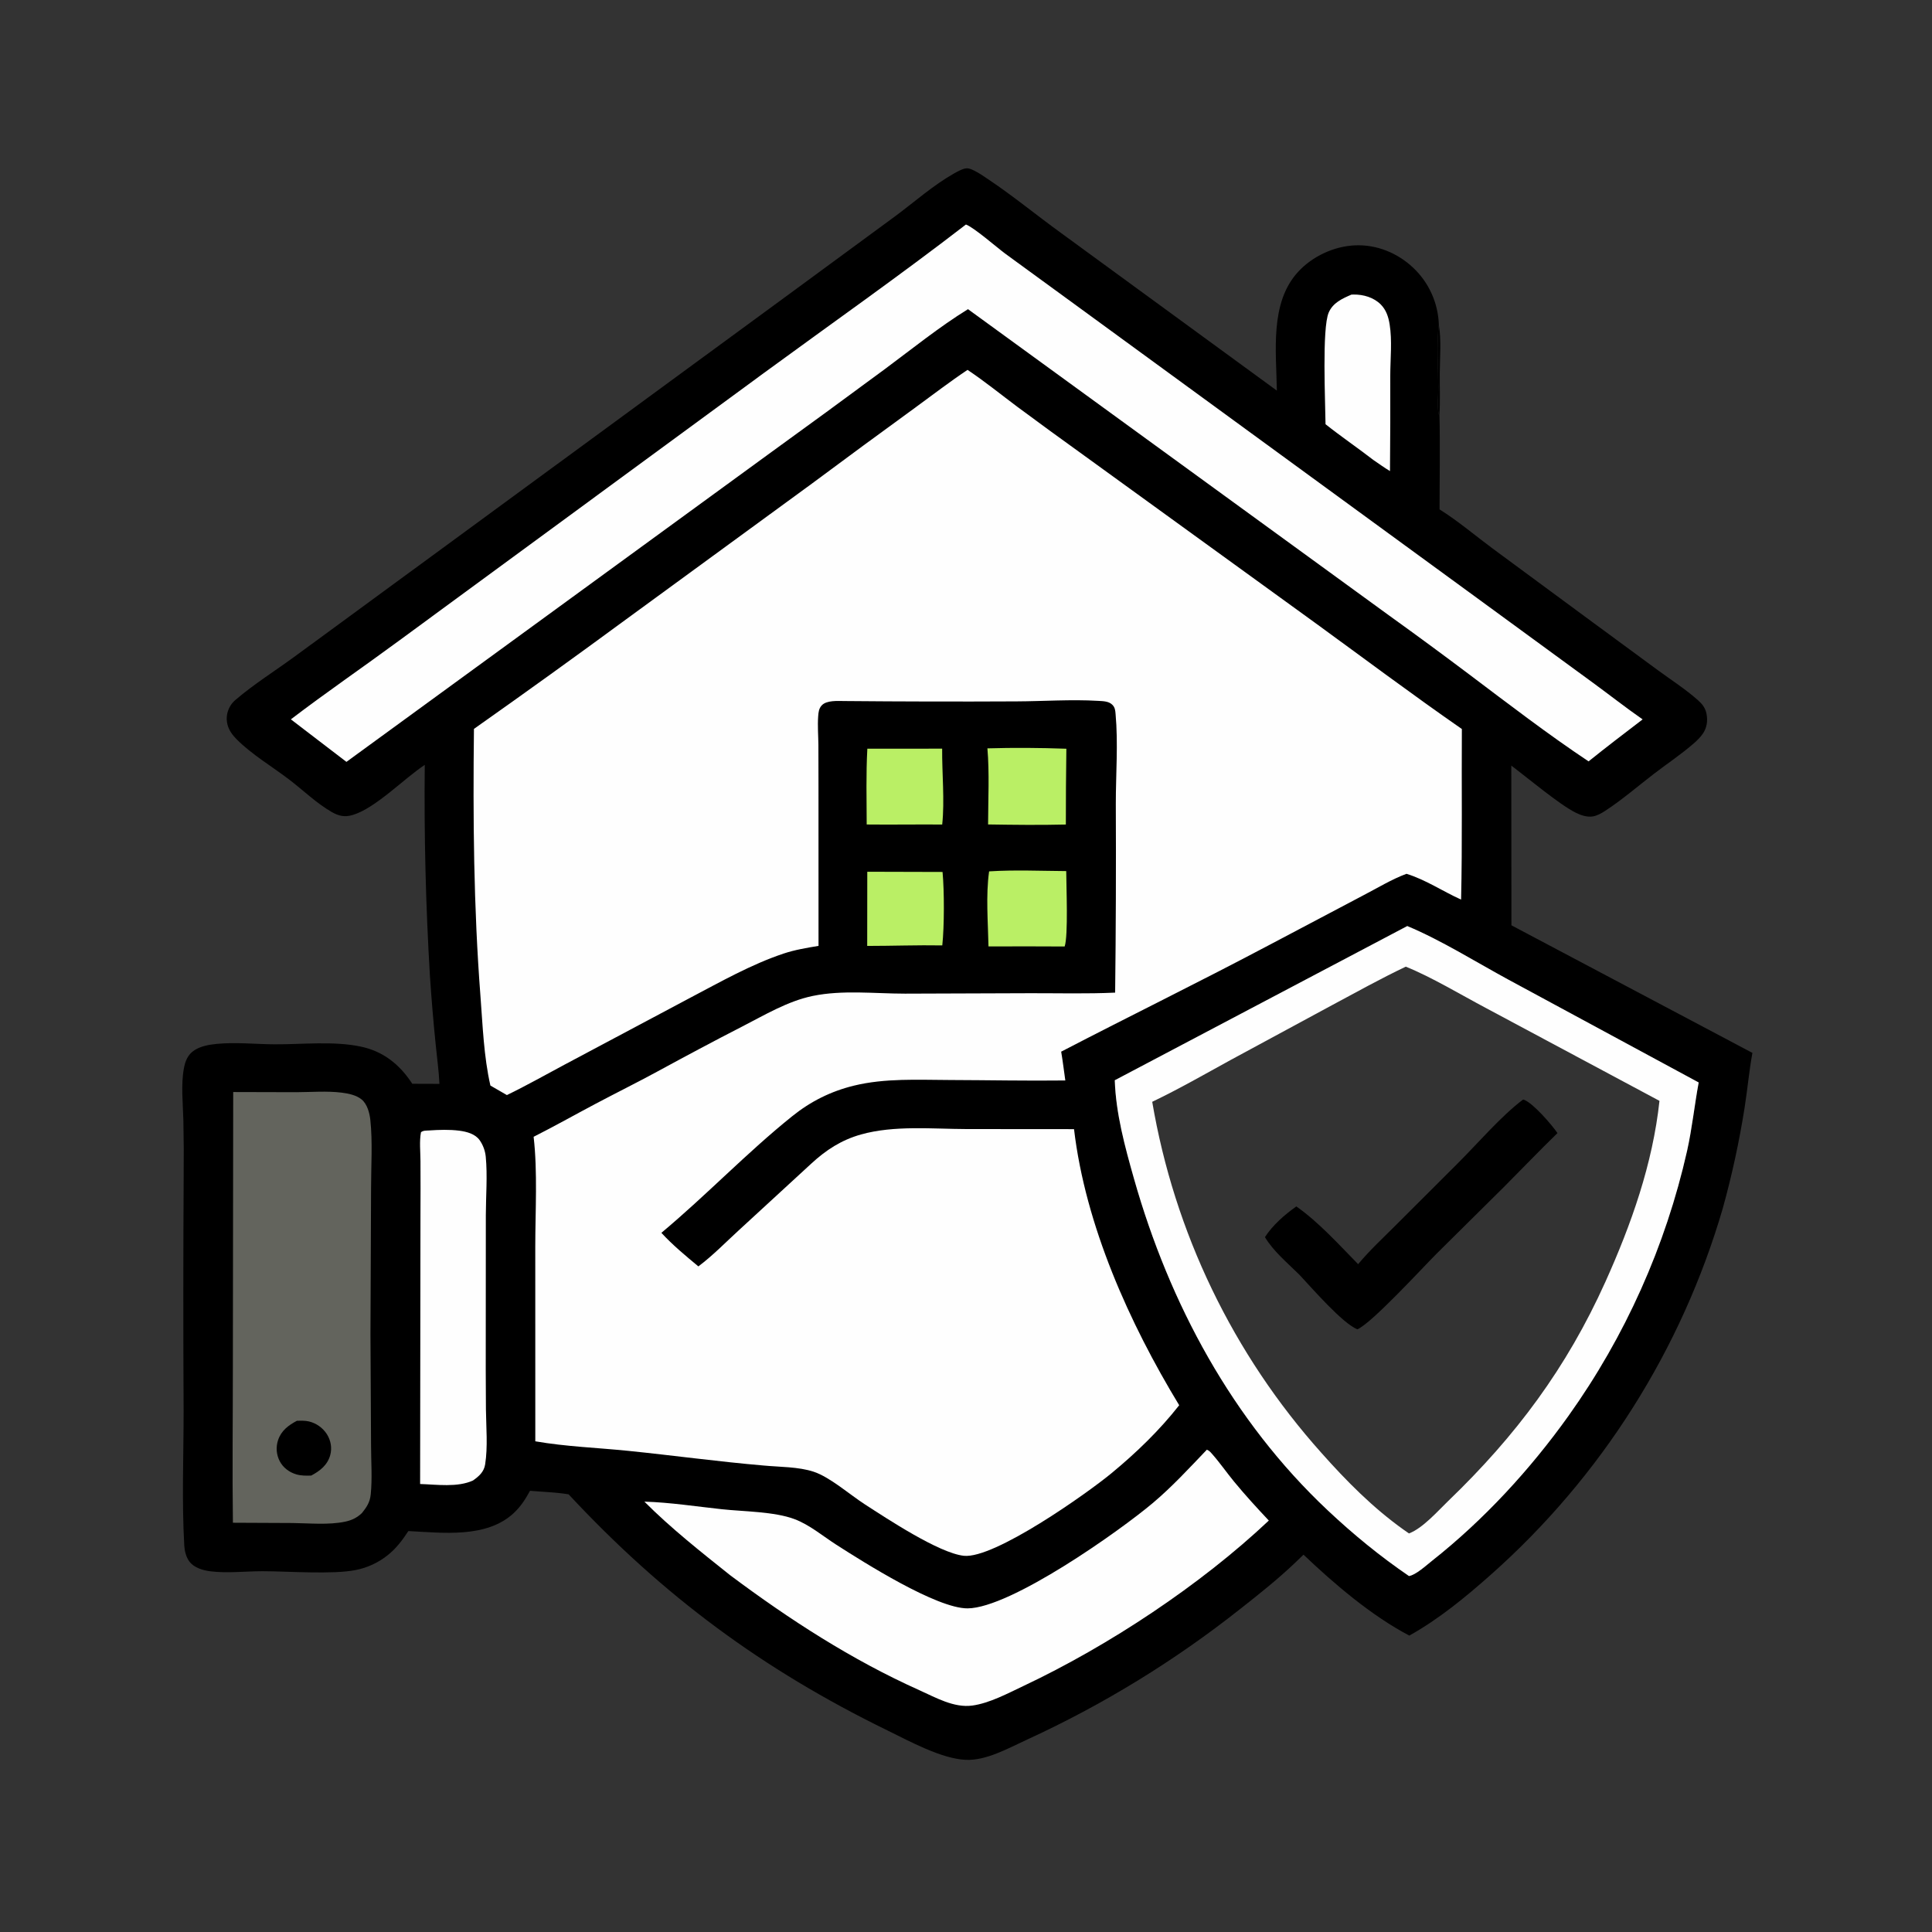
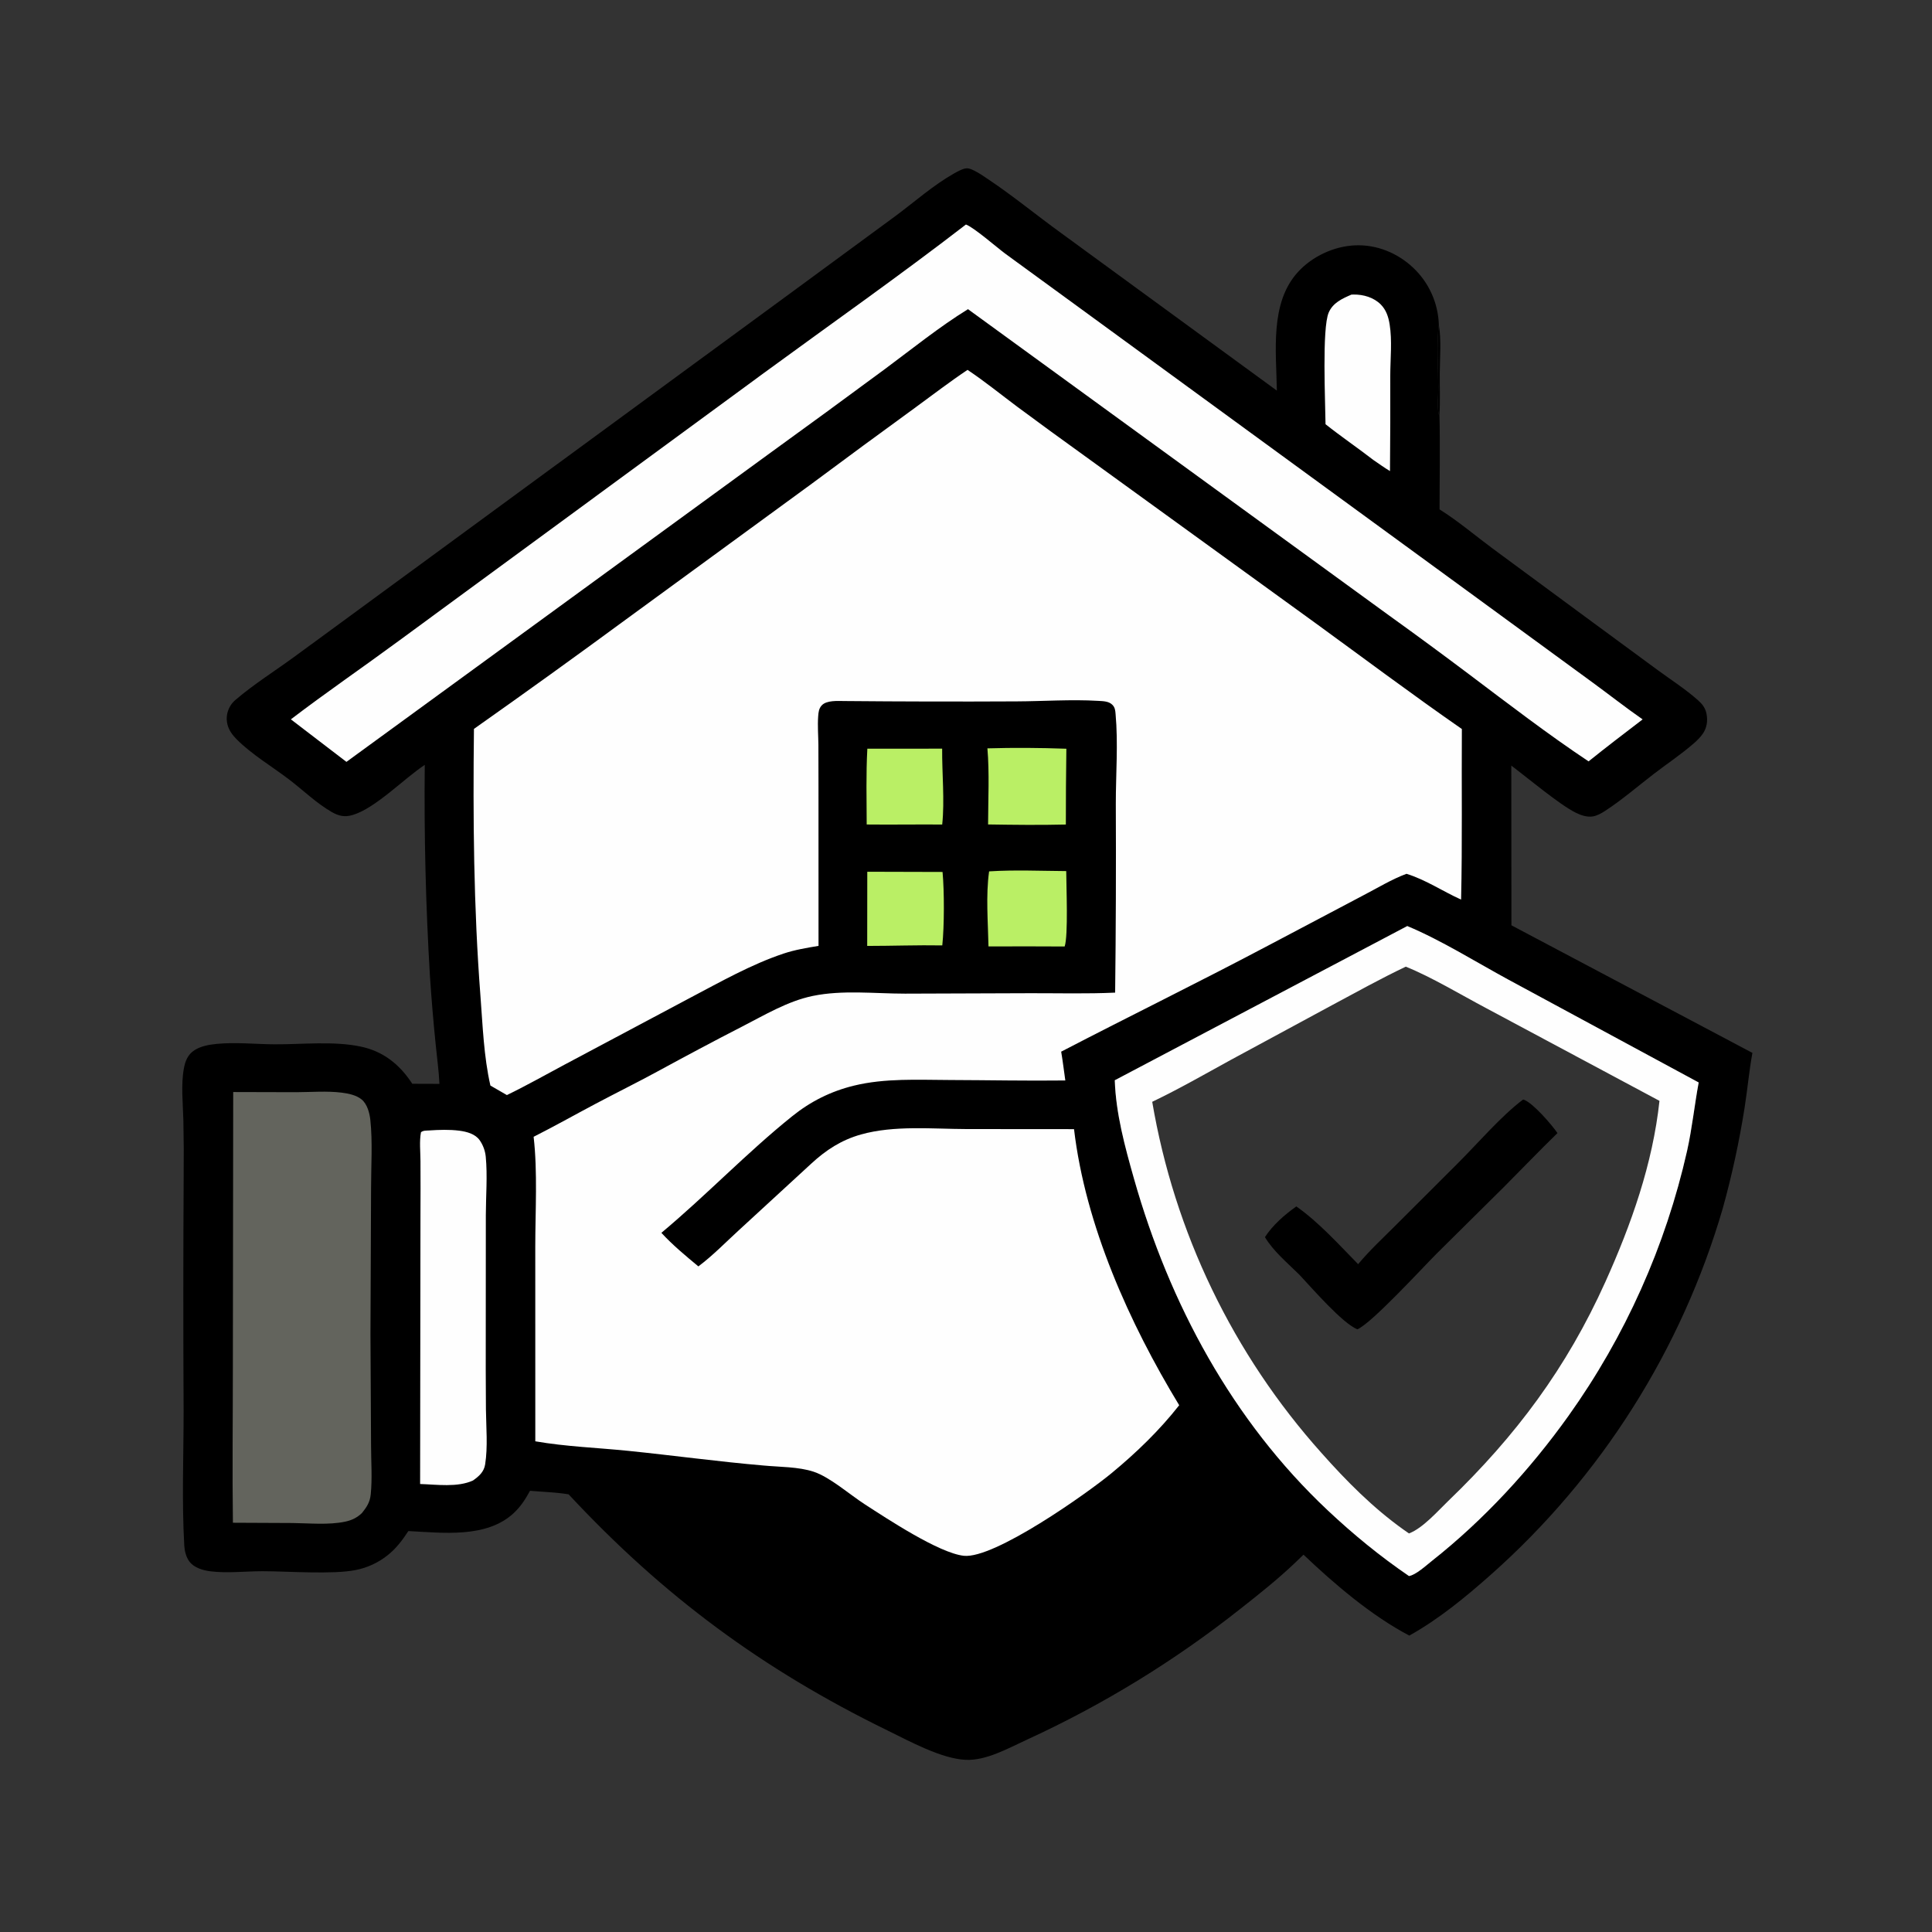
<svg xmlns="http://www.w3.org/2000/svg" width="837" height="837">
  <rect width="100%" height="100%" fill="#333333" stroke="none" />
  <path transform="scale(0.818 0.818)" d="M224.963 405.09C213.804 412.486 198.767 428.153 186.66 431.669C182.518 432.872 179.426 432.187 175.738 430.084C167.675 425.488 160.506 418.462 153.104 412.828C143.988 405.889 133.461 399.681 125.368 391.581C123.152 389.364 121.248 386.801 120.47 383.717C119.589 380.23 120.211 376.678 122.122 373.644C122.831 372.518 123.701 371.55 124.71 370.687C134.371 362.419 145.518 355.416 155.8 347.914L218.828 301.725L419.188 154.866L474.37 114.335C484.277 106.963 494.399 98.024 505.131 91.955C506.966 90.917 509.853 89.276 511.92 89.144C514.884 88.954 521.1 93.434 523.523 95.055C536.705 103.87 548.975 114.008 561.82 123.302L676.249 206.88C675.965 186.311 672.395 160.517 687.408 144.079C695.014 135.751 706.55 130.371 717.821 129.934C729.215 129.492 740.179 133.997 748.426 141.775Q749.2 142.503 749.936 143.268Q750.673 144.033 751.372 144.834Q752.07 145.634 752.729 146.468Q753.387 147.301 754.004 148.166Q754.621 149.031 755.195 149.925Q755.768 150.819 756.298 151.74Q756.827 152.661 757.311 153.607Q757.794 154.553 758.231 155.521Q758.667 156.49 759.056 157.478Q759.444 158.467 759.784 159.474Q760.124 160.48 760.414 161.502Q760.704 162.524 760.944 163.559Q761.183 164.594 761.372 165.639Q761.56 166.685 761.698 167.738Q761.835 168.792 761.92 169.85Q762.006 170.909 762.039 171.971C763.42 180.062 762.602 189.28 762.537 197.49C762.479 204.881 762.799 212.488 762.368 219.853C762.786 236.469 762.422 253.177 762.419 269.803C762.678 269.963 762.938 270.118 763.194 270.281C772.624 276.29 781.406 283.724 790.383 290.397L839.363 326.513L878.068 354.979C885.079 360.104 892.737 365.045 899.228 370.801C901.566 372.874 903.18 374.885 903.798 378.021C904.521 381.698 904.031 385.36 901.92 388.477C900.575 390.462 898.856 392.147 897.056 393.714C890.313 399.586 882.756 404.591 875.671 410.051C867.291 416.509 858.885 423.772 850.015 429.515C848.097 430.757 845.89 432.014 843.611 432.391C840.532 432.9 837.253 431.752 834.531 430.415C826.129 426.288 808.901 411.86 800.413 405.473L800.484 490.065L928.117 557.63C926.357 567.193 925.494 577.021 923.976 586.646Q919.724 613.612 912.431 639.92Q911.414 643.408 910.336 646.877Q909.259 650.347 908.12 653.797Q906.982 657.247 905.783 660.676Q904.584 664.106 903.326 667.514Q902.067 670.922 900.749 674.307Q899.431 677.693 898.053 681.054Q896.676 684.416 895.24 687.753Q893.804 691.091 892.31 694.402Q890.816 697.714 889.263 700.998Q887.712 704.283 886.102 707.54Q884.493 710.797 882.827 714.026Q881.16 717.254 879.438 720.453Q877.715 723.651 875.937 726.82Q874.159 729.988 872.325 733.124Q870.492 736.26 868.604 739.364Q866.715 742.468 864.773 745.538Q862.831 748.608 860.835 751.644Q858.839 754.68 856.791 757.68Q854.742 760.68 852.641 763.644Q850.54 766.608 848.388 769.534Q846.235 772.461 844.031 775.35Q841.828 778.238 839.574 781.088Q837.321 783.937 835.017 786.746Q832.714 789.556 830.362 792.325Q828.009 795.093 825.609 797.82Q823.209 800.547 820.761 803.232Q818.313 805.917 815.818 808.558Q813.324 811.199 810.784 813.796Q808.243 816.393 805.658 818.946Q803.072 821.498 800.443 824.004Q797.813 826.511 795.139 828.971Q792.466 831.431 789.75 833.844C776.203 845.848 762.251 857.387 746.407 866.243C726.357 855.73 706.662 838.906 690.365 823.382Q688.178 825.533 685.954 827.646C676.778 836.364 667.01 844.154 657.066 851.963Q644.01 862.304 630.357 871.844Q616.705 881.384 602.505 890.089Q588.306 898.793 573.61 906.632Q558.915 914.471 543.776 921.415C534.065 925.867 522.399 932.533 511.467 932.048C498.537 931.474 481.641 922.15 469.988 916.46C403.861 884.177 351.29 845.288 301.145 791.423C294.359 790.325 287.543 790.151 280.707 789.551C278.365 793.937 275.632 798.099 271.95 801.485C257.455 814.811 234.3 811.765 216.28 810.883C213.127 815.68 209.91 820.002 205.395 823.607Q204.473 824.348 203.508 825.032Q202.543 825.716 201.538 826.341Q200.534 826.966 199.493 827.529Q198.453 828.092 197.38 828.591Q196.308 829.091 195.207 829.524Q194.107 829.958 192.982 830.325Q191.857 830.692 190.712 830.99Q189.568 831.288 188.407 831.517C176.206 833.982 152.312 832.146 139.031 832.147C129.96 832.149 120.473 833.312 111.459 832.196C107.505 831.707 102.664 830.305 100.221 826.903C98.531 824.55 97.766 821.459 97.601 818.603C96.237 794.903 97.262 771.052 97.243 747.319Q96.923 684.987 97.275 622.656Q97.437 608.001 97.118 593.349C96.894 584.533 95.793 574.62 97.376 565.917C98.094 561.97 99.474 558.486 102.962 556.234C106.356 554.042 110.64 553.286 114.605 552.887C124.719 551.872 135.108 553.024 145.265 553.089C160.046 553.185 176.303 551.257 190.841 554.245C202.978 556.739 211.696 563.759 218.361 573.994L232.735 574.041C232.416 567.16 231.448 560.262 230.772 553.402Q228.91 535.183 227.703 516.908Q224.365 461.047 224.963 405.09ZM745.316 490.46L590.411 572.125C590.975 589.749 595.821 607.445 600.602 624.314C619.334 690.406 652.741 752.466 703.14 799.854C716.748 812.648 730.808 824.168 746.226 834.702C749.927 834.086 755.437 828.99 758.434 826.625C785.818 805.009 810.421 778.272 830.67 749.905Q833.48 745.966 836.192 741.958Q838.903 737.95 841.515 733.877Q844.126 729.803 846.635 725.665Q849.144 721.528 851.55 717.329Q853.955 713.13 856.255 708.873Q858.556 704.616 860.75 700.304Q862.944 695.991 865.03 691.625Q867.116 687.258 869.093 682.842Q871.07 678.425 872.937 673.961Q874.803 669.497 876.558 664.987Q878.314 660.478 879.956 655.926Q881.599 651.375 883.128 646.784Q884.656 642.193 886.071 637.565Q887.485 632.938 888.784 628.276Q890.083 623.615 891.266 618.923Q892.448 614.231 893.514 609.511C896.199 597.488 897.415 585.362 899.659 573.3L799.088 518.959C781.935 509.661 763.04 497.827 745.316 490.46ZM762.039 171.971C760.742 182.943 761.691 194.1 761.767 205.114C761.798 209.492 761.017 215.304 762.033 219.515L762.368 219.853C762.799 212.488 762.479 204.881 762.537 197.49C762.602 189.28 763.42 180.062 762.039 171.971Z" />
  <path transform="scale(0.818 0.818)" d="M762.039 171.971C763.42 180.062 762.602 189.28 762.537 197.49C762.479 204.881 762.799 212.488 762.368 219.853L762.033 219.515C761.017 215.304 761.798 209.492 761.767 205.114C761.691 194.1 760.742 182.943 762.039 171.971Z" />
  <path fill="#BAEF65" transform="scale(0.818 0.818)" d="M459.328 461.696L499.196 461.805C500.15 472.099 500.138 490.509 499.059 500.709C485.84 500.476 472.523 500.982 459.288 500.984L459.328 461.696Z" />
  <path fill="#BAEF65" transform="scale(0.818 0.818)" d="M459.362 396.516L498.985 396.506C498.877 409.52 500.363 423.868 499.015 436.686C485.688 436.585 472.359 436.811 459.018 436.667C458.976 423.319 458.634 409.845 459.362 396.516Z" />
  <path fill="#BAEF65" transform="scale(0.818 0.818)" d="M523.847 461.497C537.322 460.633 551.184 461.253 564.698 461.344C564.725 469.302 565.83 495.506 563.865 501.282Q543.694 501.165 523.522 501.258C523.273 488.239 522.055 474.399 523.847 461.497Z" />
  <path fill="#BAEF65" transform="scale(0.818 0.818)" d="M522.953 396.344C536.792 395.933 550.94 396.039 564.771 396.543Q564.486 416.615 564.499 436.688C550.746 437.024 537.057 436.859 523.305 436.645C523.334 423.345 524.064 409.581 522.953 396.344Z" />
  <path fill="#FEFEFE" transform="scale(0.818 0.818)" d="M715.74 156.036Q716.313 156.006 716.886 155.996C722.045 155.918 727.577 157.519 731.283 161.256C734.163 164.16 735.344 167.834 735.98 171.785C737.369 180.406 736.349 189.814 736.321 198.552Q736.393 224.023 736.168 249.494C733.121 247.661 730.216 245.573 727.285 243.559C718.968 237.128 710.259 231.215 702.026 224.675C701.936 213.175 700.094 173.907 703.706 165.541C705.955 160.33 710.871 158.146 715.74 156.036Z" />
  <path fill="#FEFEFE" transform="scale(0.818 0.818)" d="M227.219 598.714C232.457 598.358 238.013 598.165 243.225 598.835C247.12 599.336 251.651 600.493 254.049 603.885Q254.719 604.85 255.262 605.892Q255.805 606.934 256.212 608.036Q256.619 609.139 256.882 610.284Q257.146 611.429 257.263 612.598C258.229 622.706 257.336 633.293 257.309 643.459L257.272 704.984Q257.207 725.712 257.36 746.438C257.472 755.932 258.417 766.199 256.942 775.582C256.314 779.574 253.65 781.888 250.492 784.11C242.299 787.856 231.311 786.241 222.506 785.96L222.683 644.47Q222.768 629.668 222.692 614.866C222.672 610.055 222.05 604.336 222.963 599.634C224.302 598.649 225.583 598.839 227.219 598.714Z" />
-   <path fill="#FEFEFE" transform="scale(0.818 0.818)" d="M639.177 767.785C640.354 768.235 640.954 768.915 641.785 769.849C645.962 774.543 649.591 779.827 653.589 784.687C659.46 791.824 665.667 798.587 671.995 805.316C635.84 839.43 587.174 871.625 542.193 892.85C533.87 896.778 524.151 902.041 514.961 903.298C505.219 904.629 495.583 899.061 486.945 895.184C450.994 879.048 418.283 857.861 386.786 834.331C371.167 821.878 355.413 809.457 341.278 795.293C355.025 795.712 368.725 797.866 382.388 799.326C393.913 800.558 410.037 800.544 420.706 804.528C428.742 807.529 435.791 813.546 442.972 818.148C457.333 827.35 496.056 851.938 512.491 851.825C535.252 851.668 592.889 810.946 610.654 795.948C620.863 787.329 629.959 777.43 639.177 767.785Z" />
  <path fill="#63645D" transform="scale(0.818 0.818)" d="M123.51 578.365L157.024 578.452C164.86 578.411 173.196 577.722 180.969 578.688C184.512 579.128 188.759 579.997 191.558 582.32C194.483 584.747 195.739 589.46 196.128 593.073C197.391 604.81 196.52 617.466 196.522 629.301L196.201 706.608L196.515 765.619C196.532 774.097 197.204 783.042 196.344 791.462C195.91 795.701 194.239 798.119 191.682 801.349C189.046 803.84 186.346 805.152 182.787 805.906C174.093 807.747 163.838 806.724 154.974 806.621L123.354 806.476C122.98 779.113 123.332 751.695 123.331 724.327L123.51 578.365Z" />
-   <path transform="scale(0.818 0.818)" d="M157.242 752.482C159.335 752.428 161.536 752.343 163.591 752.815Q164.319 752.989 165.027 753.231Q165.734 753.474 166.416 753.783Q167.098 754.091 167.747 754.464Q168.396 754.836 169.006 755.268Q169.617 755.7 170.184 756.189Q170.75 756.677 171.268 757.218Q171.786 757.758 172.249 758.345Q172.713 758.932 173.119 759.561C175.218 762.867 175.942 766.907 174.887 770.698C173.415 775.987 169.436 779.033 164.83 781.494C162.158 781.57 159.528 781.623 156.932 780.856C153.22 779.76 149.966 777.355 148.157 773.893Q147.824 773.257 147.557 772.591Q147.289 771.926 147.09 771.236Q146.89 770.547 146.761 769.841Q146.632 769.135 146.574 768.42Q146.516 767.705 146.53 766.987Q146.545 766.27 146.631 765.558Q146.717 764.845 146.874 764.145Q147.031 763.445 147.257 762.764C148.933 757.693 152.737 754.864 157.242 752.482Z" />
  <path fill="#FEFEFE" transform="scale(0.818 0.818)" d="M511.581 118.907C515.777 120.434 527.999 131.073 532.267 134.25L572.509 163.597L778.074 313.661L843.506 361.492C852.357 367.959 860.969 374.739 869.968 381.003C860.37 388.362 850.76 395.648 841.342 403.242C819.637 388.778 798.966 372.881 778.143 357.198Q757.011 341.29 735.53 325.856L512.665 163.743C497.377 173.188 483.224 184.654 468.798 195.362Q437.827 218.256 406.623 240.831L183.478 403.503L154.051 380.98C172.729 366.721 192.232 353.393 211.163 339.44L404.771 197.4C440.397 171.338 476.64 145.869 511.581 118.907Z" />
  <path fill="#FEFEFE" transform="scale(0.818 0.818)" d="M745.316 490.46C763.04 497.827 781.935 509.661 799.088 518.959L899.659 573.3C897.415 585.362 896.199 597.488 893.514 609.511Q892.448 614.231 891.266 618.923Q890.083 623.615 888.784 628.276Q887.485 632.938 886.071 637.565Q884.656 642.193 883.128 646.784Q881.599 651.375 879.956 655.926Q878.314 660.478 876.559 664.987Q874.803 669.497 872.937 673.961Q871.07 678.425 869.093 682.842Q867.116 687.258 865.03 691.625Q862.944 695.991 860.75 700.304Q858.556 704.616 856.256 708.874Q853.955 713.131 851.55 717.329Q849.144 721.528 846.635 725.665Q844.126 729.803 841.515 733.877Q838.903 737.95 836.192 741.958Q833.48 745.966 830.67 749.905C810.421 778.272 785.818 805.009 758.434 826.625C755.437 828.99 749.927 834.086 746.226 834.702C730.808 824.168 716.748 812.648 703.14 799.854C652.741 752.466 619.334 690.406 600.602 624.314C595.821 607.445 590.975 589.749 590.411 572.125L745.316 490.46ZM744.525 511.967C731.283 518.273 718.379 525.44 705.452 532.37L651.691 561.433C637.977 568.97 624.359 576.779 610.24 583.54Q610.786 586.761 611.389 589.971Q611.992 593.182 612.651 596.381Q613.31 599.581 614.025 602.768Q614.74 605.956 615.511 609.13Q616.282 612.304 617.108 615.465Q617.935 618.625 618.817 621.77Q619.699 624.916 620.636 628.045Q621.573 631.174 622.565 634.287Q623.557 637.399 624.603 640.494Q625.649 643.588 626.75 646.664Q627.85 649.74 629.005 652.796Q630.159 655.852 631.367 658.887Q632.574 661.922 633.835 664.935Q635.096 667.949 636.41 670.94Q637.724 673.931 639.09 676.898Q640.456 679.865 641.873 682.808Q643.291 685.751 644.76 688.669Q646.23 691.586 647.75 694.478Q649.27 697.369 650.841 700.233Q652.412 703.097 654.033 705.934Q655.654 708.77 657.324 711.577Q658.995 714.384 660.714 717.162Q662.433 719.939 664.201 722.686Q665.969 725.433 667.785 728.148Q669.601 730.864 671.464 733.547Q673.328 736.23 675.238 738.88Q677.148 741.53 679.104 744.146Q681.061 746.762 683.063 749.343Q685.065 751.925 687.112 754.471Q689.159 757.016 691.25 759.526Q693.342 762.035 695.477 764.507Q697.612 766.98 699.79 769.414C713.1 784.413 727.108 798.561 743.48 810.232Q744.839 811.203 746.223 812.137C753.592 809.354 761.47 800.281 767.104 794.858C802.919 760.388 829.689 724.495 850.21 678.978C863.961 648.475 875.302 616.429 878.893 583.033L787.046 533.902C774.006 527.013 758.004 517.353 744.525 511.967Z" />
  <path transform="scale(0.818 0.818)" d="M806.642 582.353C806.805 582.381 806.977 582.377 807.131 582.437C812.109 584.38 821.732 595.556 824.871 600.103C815.243 609.451 805.935 619.203 796.45 628.709L760.898 663.925C753.178 671.653 726.756 700.505 718.942 704.029C711.163 701.102 694.625 681.97 688.208 675.148C682.028 669.01 674.379 662.7 669.94 655.204C674.03 648.864 680.43 643.252 686.573 638.948C698.655 647.488 708.951 659.012 719.292 669.531C725.381 662.217 732.549 655.59 739.272 648.859L771.87 616.316C782.584 605.668 794.886 591.182 806.642 582.353Z" />
  <path fill="#FEFEFE" transform="scale(0.818 0.818)" d="M512.428 195.889C521.47 201.937 529.973 208.839 538.677 215.357Q556.327 228.443 574.175 241.258L696.332 329.74C722.266 348.599 747.885 367.812 774.231 386.1C774.035 416.211 774.51 446.339 773.826 476.444C764.049 472.041 755.211 465.975 744.904 462.783C737.11 465.661 729.387 470.393 721.974 474.223L672.151 500.526C635.681 519.856 598.643 537.964 562.022 556.984C562.88 562.034 563.49 567.166 564.215 572.239C543.873 572.485 523.48 572.056 503.132 571.993C486.254 571.942 468.785 570.944 452.264 574.978C440.099 577.948 429.377 583.297 419.626 591.126C395.527 610.477 374.028 633.115 350.281 652.931C356.31 659.481 363.044 665.027 369.872 670.709C377.573 664.93 384.26 658.009 391.344 651.525L429.695 616.25C437.56 609.001 445.658 603.75 456.012 600.836C473.54 595.902 493.875 597.917 511.93 597.974L568.826 598.018C574.853 648.998 598.119 700.751 624.528 744.243C614.035 757.602 601.805 769.398 588.733 780.199C575.729 790.946 526.519 825.753 510.433 823.976C497.261 822.521 469.834 804.347 458.036 796.731C450.076 791.592 439.589 782.323 430.932 779.46C422.893 776.801 412.9 776.971 404.453 776.172C380.532 774.127 356.647 770.835 332.753 768.403C316.364 766.735 299.757 766.174 283.507 763.348L283.492 660.132C283.501 641.347 284.761 620.63 282.617 602.069C293.599 596.527 304.319 590.481 315.186 584.721C326.094 578.941 337.164 573.473 348.013 567.58C362.957 559.464 377.896 551.451 393.033 543.698C404.94 537.599 417.234 530.188 430.446 527.47C446.298 524.208 463.219 526.243 479.302 526.255L545.93 526.024C560.792 526 575.757 526.401 590.6 525.713Q591.191 475.734 590.958 425.753C590.949 410 592.242 393.822 590.834 378.139C590.667 376.275 590.552 374.728 589.17 373.311C587.242 371.334 584.188 371.348 581.613 371.193C567.373 370.336 552.58 371.414 538.29 371.468Q492.757 371.699 447.225 371.285C443.73 371.255 437.809 370.808 435.236 373.556C433.667 375.233 433.478 377.221 433.321 379.398C432.962 384.377 433.38 389.512 433.44 394.503L433.487 416.634L433.508 500.957C427.283 501.996 421.042 503.021 415.038 505.022C397.831 510.755 381.479 520.086 365.468 528.49L299.028 563.843C288.845 569.258 278.851 574.957 268.461 579.973L259.724 574.929C256.202 559.485 255.653 543.114 254.446 527.373C250.833 480.264 250.467 433.254 251.012 386.04Q291.638 357.4 331.682 327.952L430.055 256.087Q457.124 235.937 484.426 216.103C493.719 209.32 502.864 202.287 512.428 195.889Z" />
</svg>